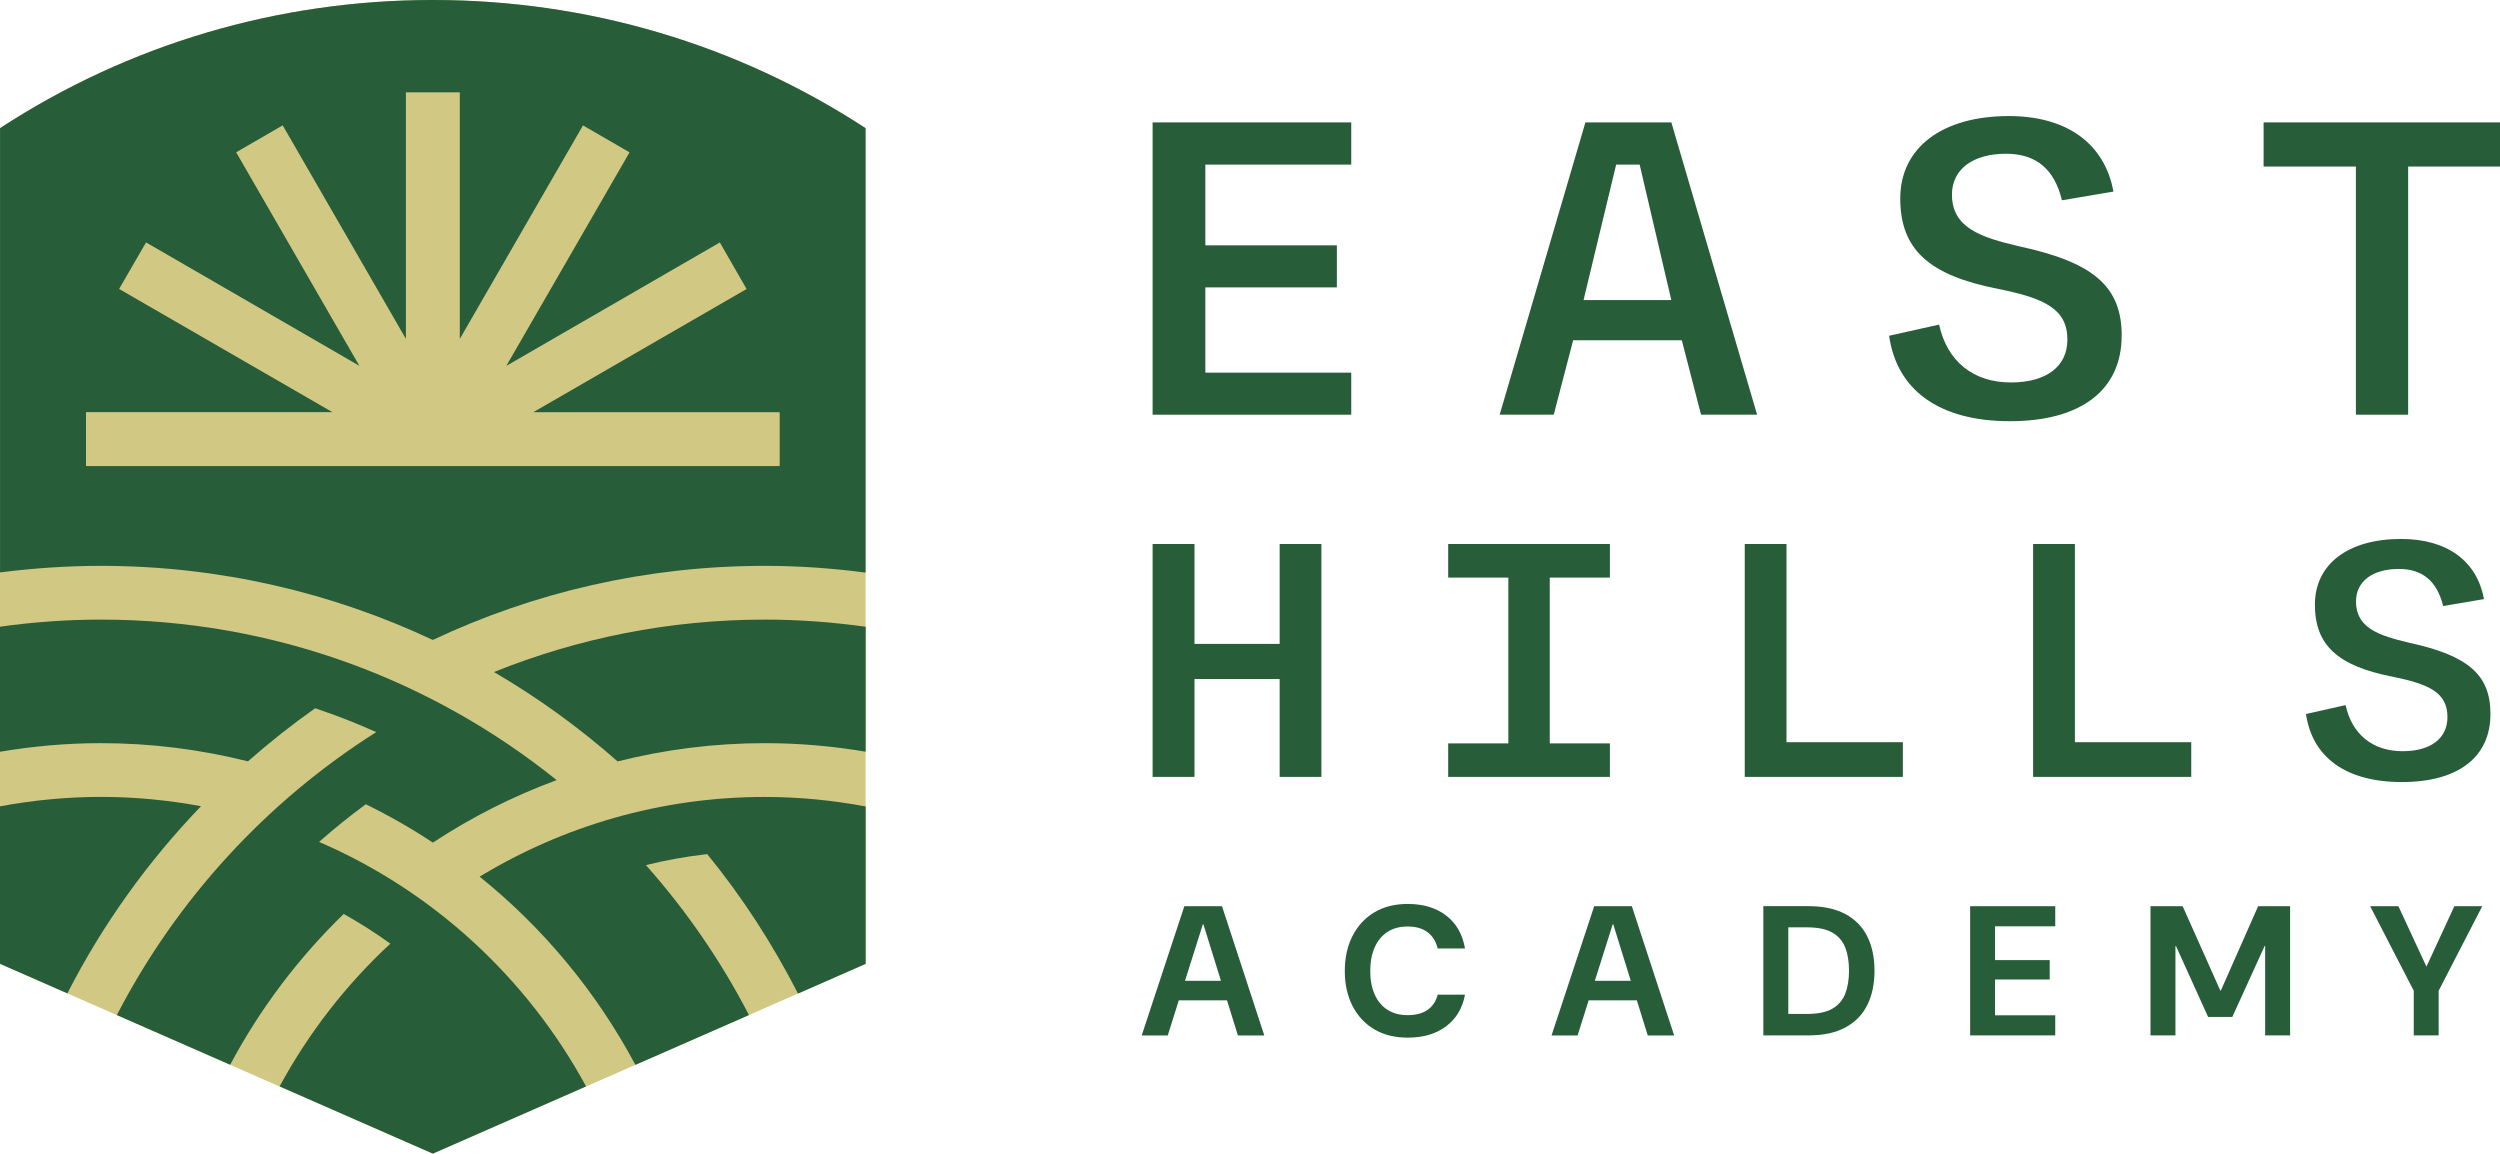
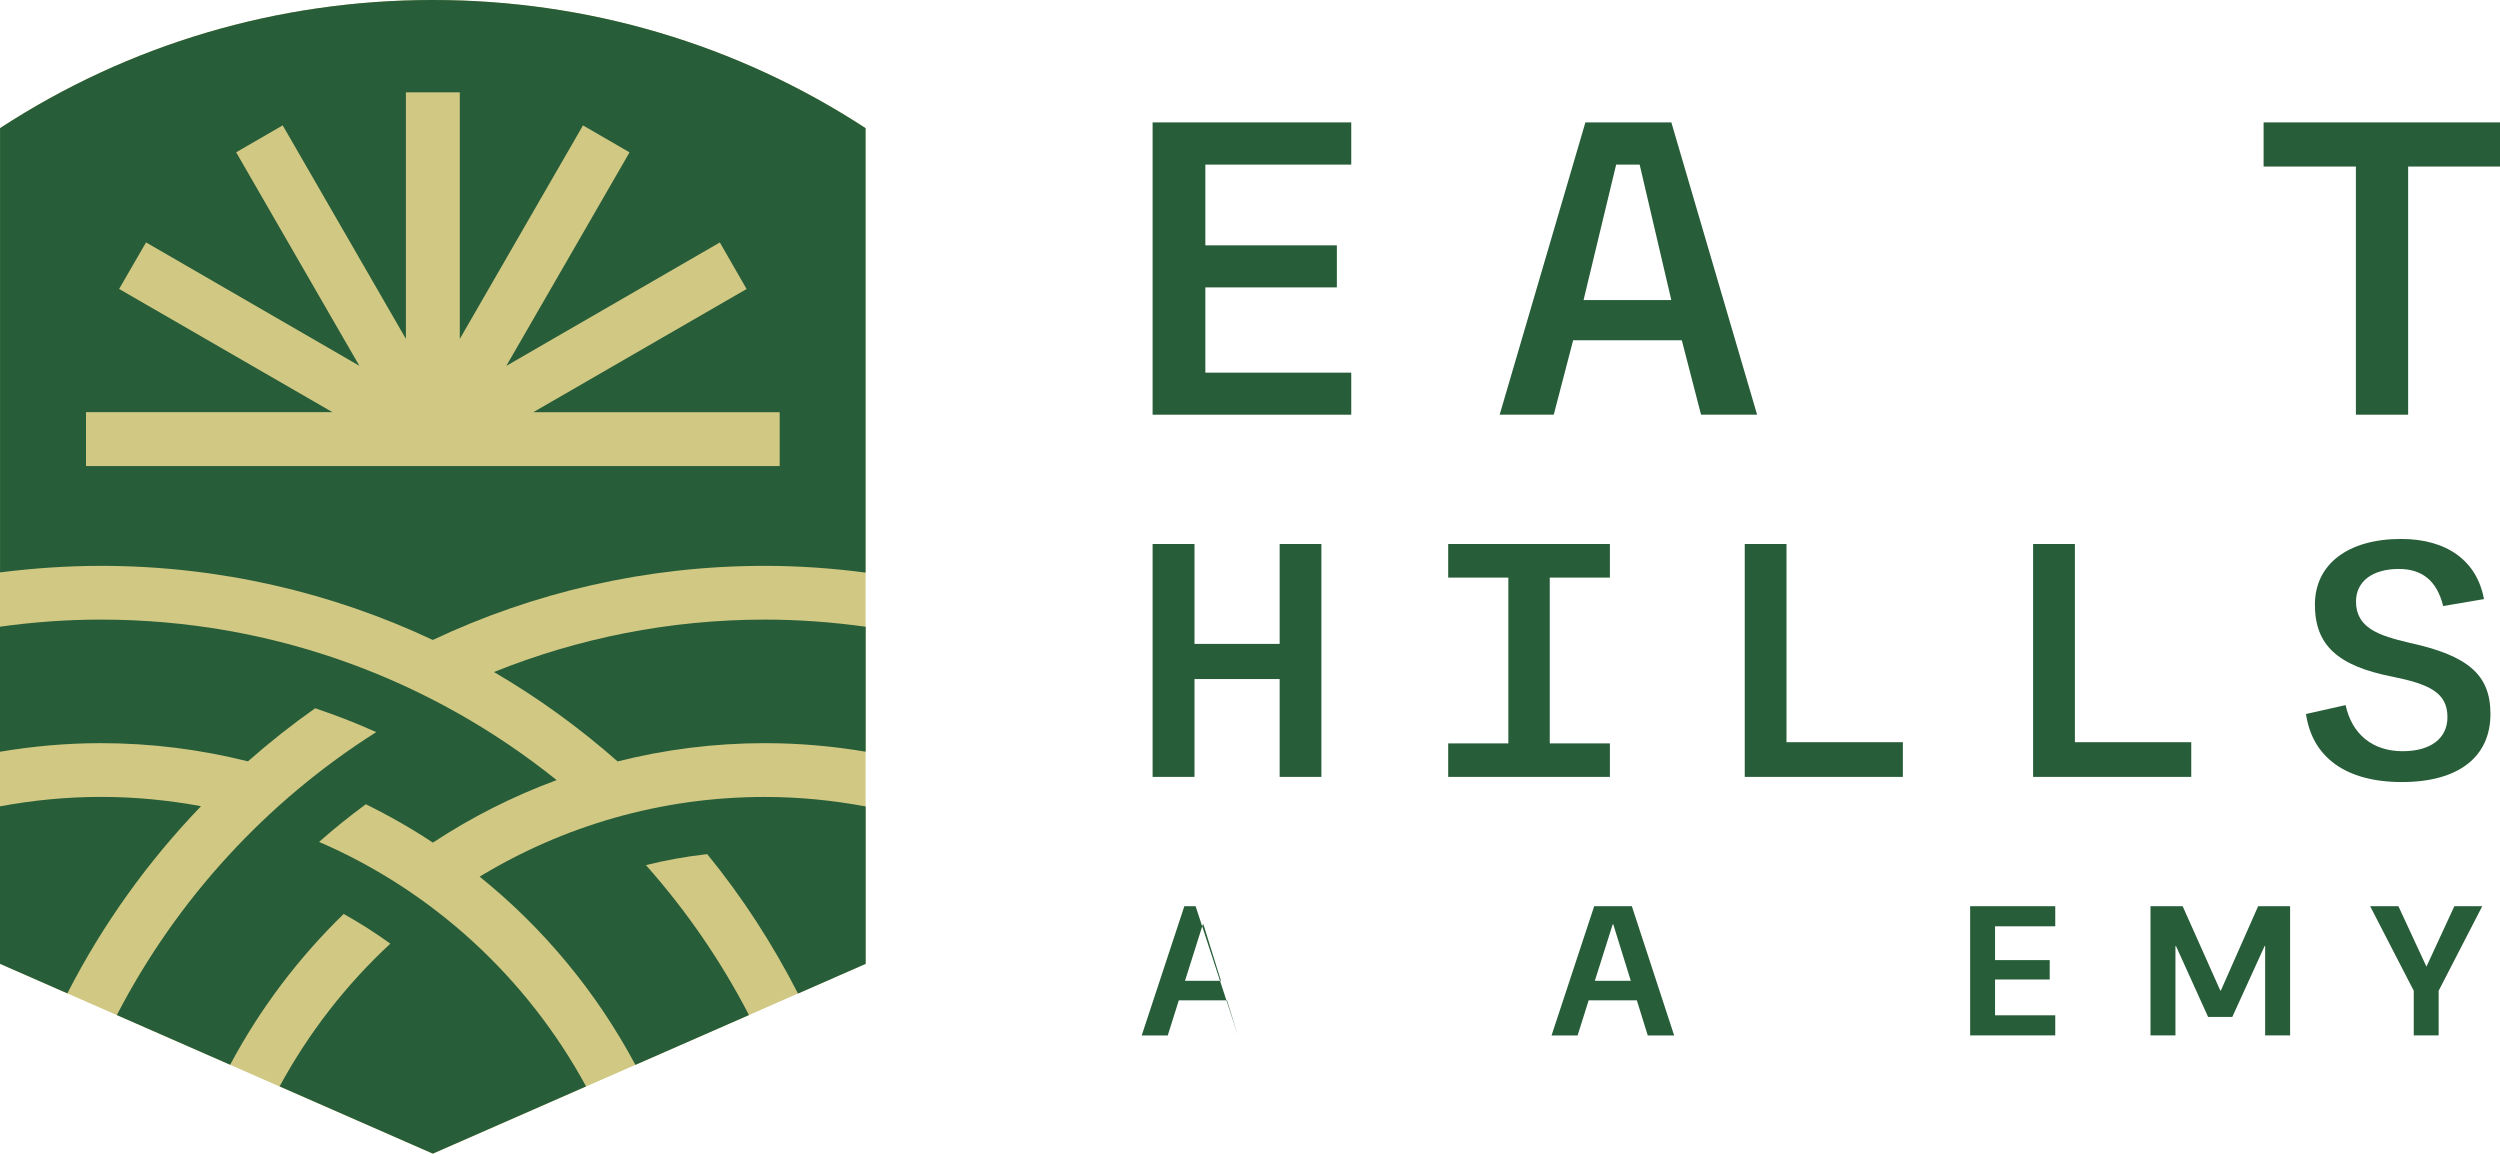
<svg xmlns="http://www.w3.org/2000/svg" id="content" viewBox="0 0 500 230.74">
  <defs>
    <style> .cls-1 { fill: #d0c883; } .cls-1, .cls-2 { stroke-width: 0px; } .cls-2 { fill: #275d38; } </style>
  </defs>
  <g>
    <path class="cls-1" d="m173.12,25.62v167.15s-86.55,37.97-86.55,37.97L0,192.77V25.62C25.75,8.84,55.62,0,86.55,0s60.8,8.84,86.56,25.62Z" />
    <g>
      <path class="cls-2" d="m98.8,134.41c8.83,5.15,17.09,11.15,24.72,17.87,9.43-2.37,19.29-3.65,29.45-3.65,6.87,0,13.6.6,20.16,1.71v-24.99c-6.59-.92-13.32-1.43-20.16-1.43-19.14,0-37.41,3.74-54.17,10.48Z" />
      <path class="cls-2" d="m40.21,161.24c-6.5-1.2-13.19-1.86-20.03-1.86s-13.63.67-20.18,1.89v31.49l13.47,5.91c7.05-13.78,16.1-26.38,26.74-37.44Z" />
      <path class="cls-2" d="m63.81,168.39c3-2.66,6.13-5.17,9.35-7.54,4.65,2.27,9.13,4.84,13.42,7.67,7.69-5.06,15.98-9.27,24.75-12.5-24.98-20.06-56.69-32.1-91.16-32.1-6.85,0-13.58.5-20.18,1.42v25.01c6.57-1.11,13.3-1.72,20.18-1.72,10.15,0,19.99,1.28,29.42,3.64,4.28-3.77,8.76-7.32,13.44-10.62,4.17,1.4,8.24,2.98,12.22,4.77-21.93,13.87-39.9,33.44-51.88,56.59l22.66,9.94c5.98-11.21,13.66-21.39,22.71-30.16,3.23,1.8,6.34,3.79,9.33,5.94-8.86,8.2-16.35,17.86-22.15,28.55l30.64,13.44,30.65-13.44c-11.78-21.7-30.59-39.06-53.4-48.9Z" />
      <path class="cls-2" d="m86.57,0C55.63,0,25.76,8.83.01,25.63v88.85c6.62-.83,13.31-1.31,20.16-1.31,23.73,0,46.23,5.35,66.39,14.82,20.16-9.51,42.66-14.82,66.39-14.82,6.85,0,13.55.48,20.16,1.35V25.63C147.37,8.83,117.51,0,86.57,0Zm69.36,93.21H17.2v-10.78h49.28l-42.66-24.64,5.39-9.31,42.66,24.68-24.64-42.7,9.31-5.39,24.64,42.7V18.46h10.78v49.32l24.64-42.7,9.31,5.39-24.64,42.7,42.7-24.68,5.35,9.31-42.66,24.64h49.28v10.78Z" />
      <path class="cls-2" d="m152.97,159.39c-20.87,0-40.38,5.84-57.04,15.94,12.76,10.27,23.38,23.08,31.15,37.64l22.71-9.96c-5.62-10.86-12.56-20.93-20.61-29.99,3.99-.99,8.09-1.73,12.26-2.2,7.01,8.58,13.07,17.95,18.16,27.89l13.53-5.94v-31.48c-6.54-1.22-13.27-1.9-20.16-1.9Z" />
    </g>
  </g>
  <g>
-     <path class="cls-2" d="m236.87,181.24l-8.53,25.85h5.21l2.21-7.02h9.64l2.18,7.02h5.28l-8.46-25.85h-7.53Zm.13,14.92l3.57-11.3h.11l3.51,11.3h-7.19Z" />
-     <path class="cls-2" d="m277.49,186.39c1.11-.73,2.45-1.09,4.03-1.09,1.67,0,3.01.39,4.02,1.16,1.01.78,1.67,1.85,1.99,3.23h5.47c-.49-2.83-1.74-5.02-3.75-6.57-2.01-1.55-4.57-2.33-7.7-2.33-2.61,0-4.85.57-6.72,1.7-1.87,1.13-3.32,2.71-4.34,4.73-1.02,2.02-1.53,4.34-1.53,6.98s.51,4.95,1.53,6.96c1.02,2.01,2.47,3.57,4.34,4.69,1.87,1.12,4.11,1.68,6.72,1.68,3.13,0,5.69-.76,7.7-2.29,2.01-1.53,3.26-3.63,3.75-6.31h-5.47c-.32,1.31-.98,2.31-1.99,3.03-1.01.71-2.35,1.07-4.02,1.07-1.58,0-2.92-.36-4.03-1.07-1.11-.71-1.96-1.73-2.55-3.05-.59-1.32-.89-2.89-.89-4.71s.3-3.4.89-4.73c.59-1.33,1.44-2.36,2.55-3.08Z" />
+     <path class="cls-2" d="m236.87,181.24l-8.53,25.85h5.21l2.21-7.02h9.64l2.18,7.02l-8.46-25.85h-7.53Zm.13,14.92l3.57-11.3h.11l3.51,11.3h-7.19Z" />
    <path class="cls-2" d="m318.84,181.24l-8.53,25.85h5.21l2.21-7.02h9.64l2.18,7.02h5.28l-8.46-25.85h-7.53Zm.13,14.92l3.57-11.3h.11l3.51,11.3h-7.19Z" />
-     <path class="cls-2" d="m369.12,182.84c-1.96-1.07-4.44-1.61-7.44-1.61h-9.01v25.85h9.01c3,0,5.48-.54,7.44-1.61,1.96-1.07,3.41-2.57,4.36-4.51.95-1.93,1.42-4.2,1.42-6.81s-.47-4.88-1.42-6.81c-.95-1.93-2.4-3.43-4.36-4.51Zm-.09,15.95c-.52,1.29-1.38,2.28-2.6,2.97-1.22.69-2.9,1.03-5.04,1.03h-3.73v-17.32h3.73c2.14,0,3.82.34,5.04,1.03,1.22.69,2.09,1.68,2.6,2.97.52,1.29.77,2.85.77,4.67s-.26,3.34-.77,4.63Z" />
    <polygon class="cls-2" points="394.03 207.08 411.05 207.08 411.05 203.06 399.01 203.06 399.01 195.9 409.94 195.9 409.94 192.02 399.01 192.02 399.01 185.26 411.05 185.26 411.05 181.24 394.03 181.24 394.03 207.08" />
    <polygon class="cls-2" points="444.17 198.11 444.06 198.11 436.53 181.24 430.1 181.24 430.1 207.08 435.09 207.08 435.09 189.21 435.2 189.21 441.62 203.39 446.46 203.39 452.92 189.21 453.03 189.21 453.03 207.08 458.02 207.08 458.02 181.24 451.63 181.24 444.17 198.11" />
    <polygon class="cls-2" points="490.87 181.24 485.29 193.33 479.68 181.24 474.03 181.24 482.75 198.15 482.75 207.08 487.73 207.08 487.73 198.15 496.45 181.24 490.87 181.24" />
    <polygon class="cls-2" points="241.07 32.92 241.07 49.07 267.37 49.07 267.37 57.48 241.07 57.48 241.07 74.53 270.25 74.53 270.25 82.94 230.52 82.94 230.52 24.48 270.25 24.48 270.25 32.92 241.07 32.92" />
    <path class="cls-2" d="m334.26,24.48h-17.18l-17.15,58.46h10.82l3.88-14.89h21.73l3.85,14.89h11.21l-17.15-58.46Zm-17.55,35.53l6.52-27.09h4.7l6.33,27.09h-17.55Z" />
-     <path class="cls-2" d="m424.33,67.15c0,10.85-8.12,17.09-22.33,17.09s-22.64-6.24-24.18-17.09l10-2.23c1.61,7.35,6.82,11.57,14.36,11.57,7.09,0,11.3-3.19,11.3-8.56,0-6.21-4.67-8.29-13.88-10.16-13.91-2.71-19.55-7.96-19.55-18.08s8.33-16.48,21.73-16.48c11.55,0,19.15,5.48,20.91,15.1l-10.3,1.75c-1.52-6.27-5.18-9.31-11.18-9.31-6.67,0-10.82,3.13-10.82,8.17,0,6.66,5.82,8.56,13.43,10.34,14.97,3.22,20.52,8.08,20.52,17.9Z" />
    <polygon class="cls-2" points="500 24.48 500 33.31 481.63 33.31 481.63 82.94 471.18 82.94 471.18 33.31 452.72 33.31 452.72 24.48 500 24.48" />
    <g>
      <polygon class="cls-2" points="264.28 108.8 264.28 155.38 255.93 155.38 255.93 135.81 238.9 135.81 238.9 155.38 230.52 155.38 230.52 108.8 238.9 108.8 238.9 128.78 255.93 128.78 255.93 108.8 264.28 108.8" />
      <polygon class="cls-2" points="309.95 115.52 309.95 148.68 321.98 148.68 321.98 155.38 289.64 155.38 289.64 148.68 301.67 148.68 301.67 115.52 289.64 115.52 289.64 108.8 321.98 108.8 321.98 115.52 309.95 115.52" />
      <polygon class="cls-2" points="380.57 148.44 380.57 155.38 348.95 155.38 348.95 108.8 357.3 108.8 357.3 148.44 380.57 148.44" />
      <polygon class="cls-2" points="438.25 148.44 438.25 155.38 406.62 155.38 406.62 108.8 414.98 108.8 414.98 148.44 438.25 148.44" />
      <path class="cls-2" d="m498.09,142.8c0,8.64-6.46,13.61-17.7,13.61s-17.94-4.97-19.19-13.61l7.92-1.78c1.27,5.86,5.43,9.22,11.41,9.22,5.59,0,8.96-2.55,8.96-6.82,0-4.95-3.72-6.6-11.02-8.09-11-2.16-15.49-6.34-15.49-14.41s6.6-13.13,17.24-13.13c9.15,0,15.18,4.37,16.57,12.03l-8.16,1.39c-1.22-4.99-4.13-7.42-8.88-7.42-5.26,0-8.55,2.5-8.55,6.51,0,5.31,4.59,6.82,10.61,8.24,11.86,2.57,16.28,6.44,16.28,14.26Z" />
    </g>
  </g>
</svg>